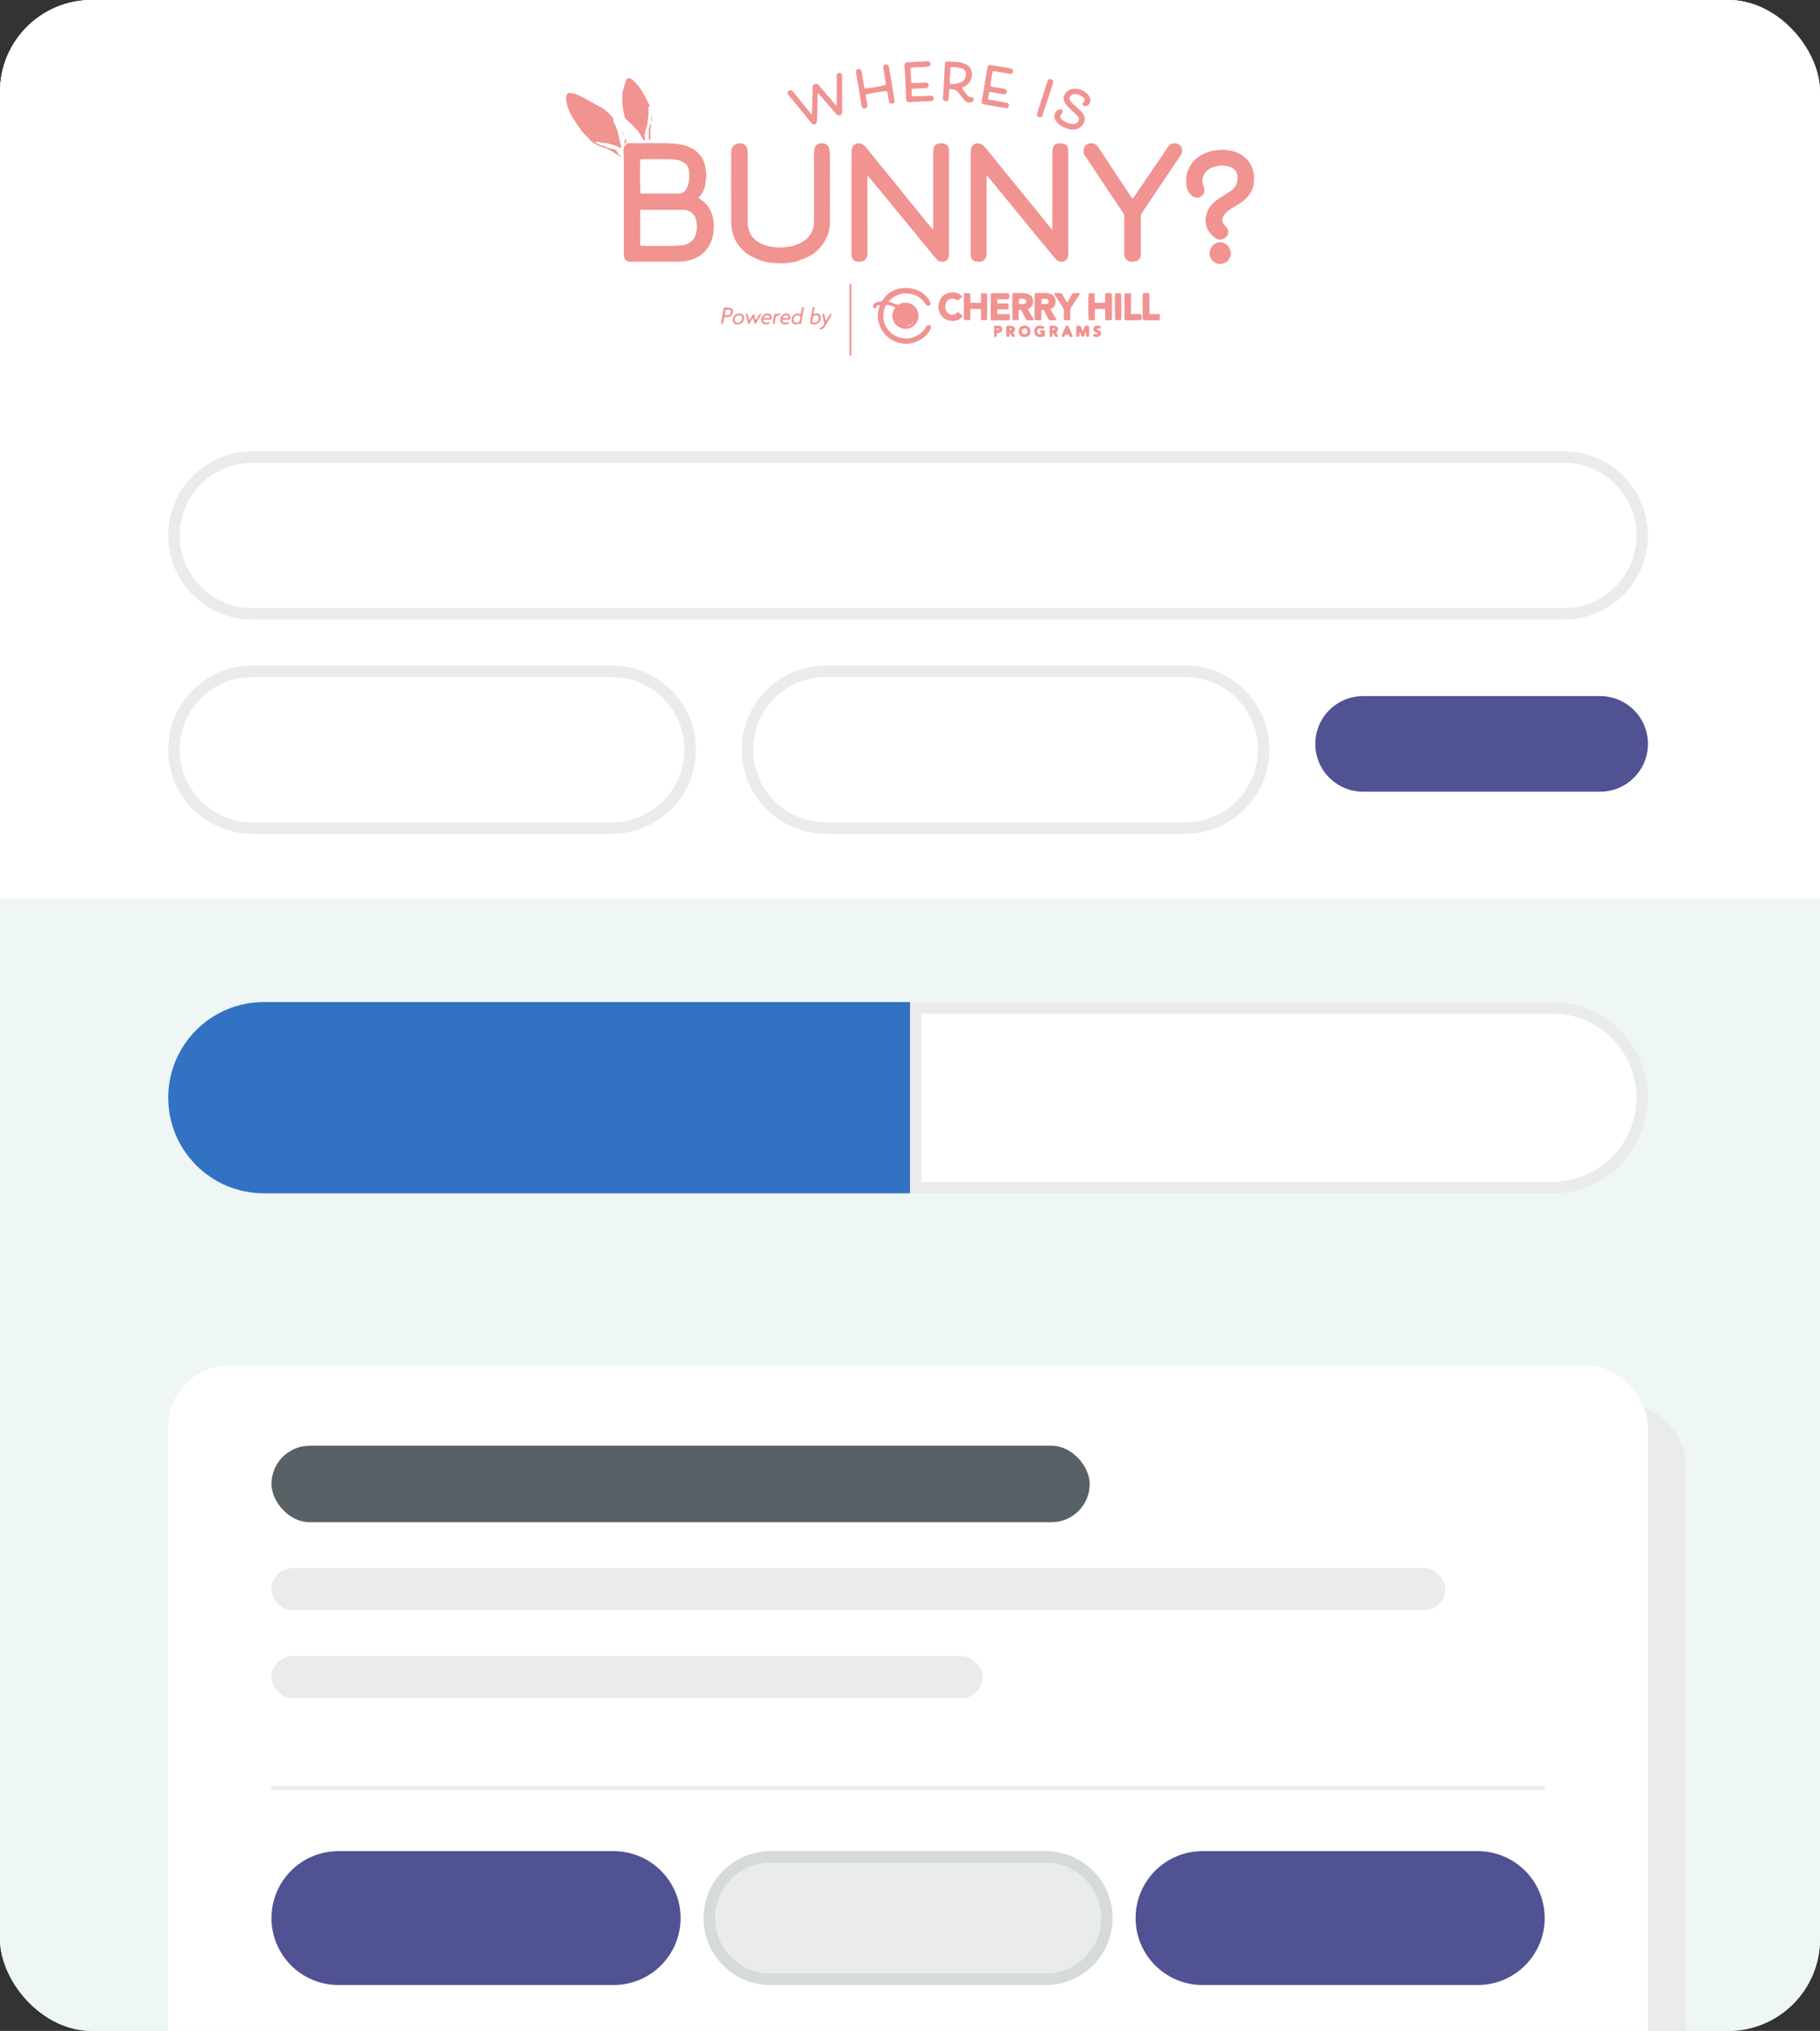
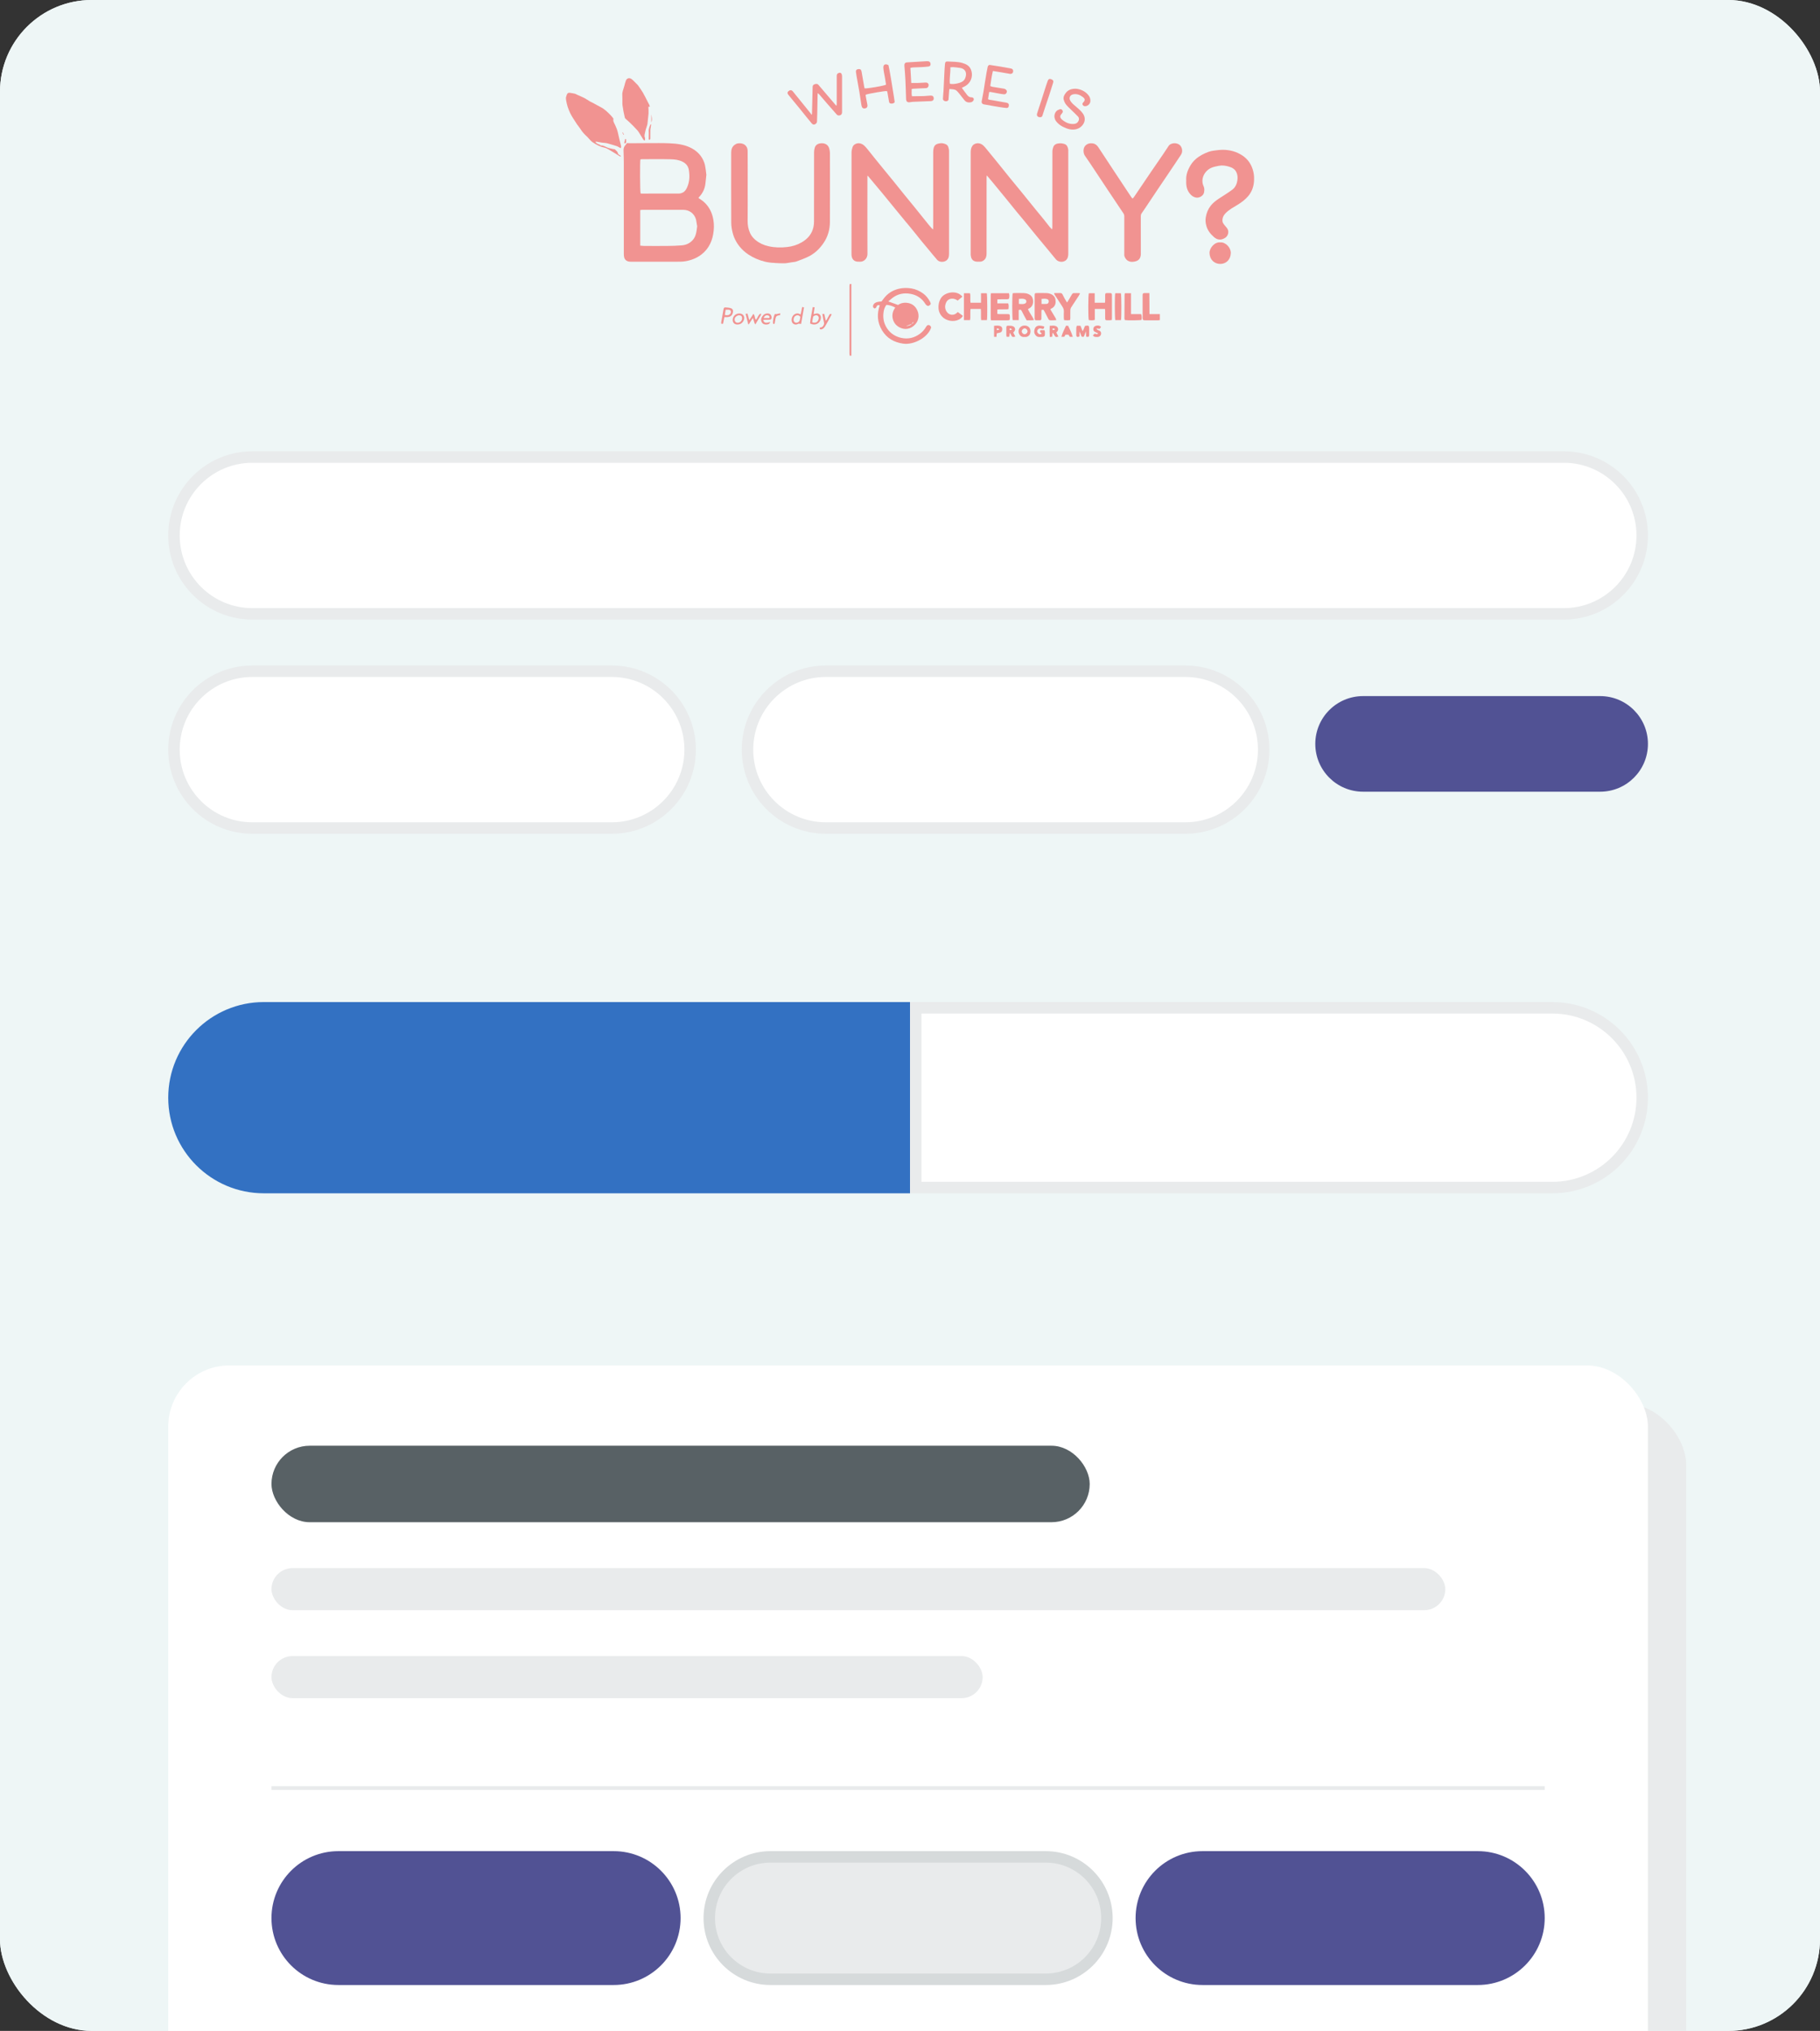
<svg xmlns="http://www.w3.org/2000/svg" width="476" height="531" viewBox="0 0 476 531" fill="none">
  <rect x="0" y="0" width="476" height="531" fill="#333333" stroke="none" />
  <g clip-path="url(#clip0_601_13641)">
    <rect width="476" height="531" rx="24" fill="#EEF6F6" />
    <rect width="476" height="756" fill="#EEF6F6" />
-     <rect width="476" height="235" fill="white" />
    <path d="M44 287C44 273.193 55.193 262 69 262H238V312H69C55.193 312 44 300.807 44 287V287Z" fill="#3371C2" />
    <path d="M66 119.5H409C420.322 119.5 429.5 128.678 429.5 140C429.5 151.322 420.322 160.5 409 160.5H66C54.678 160.5 45.5 151.322 45.5 140C45.5 128.678 54.678 119.5 66 119.5Z" fill="white" stroke="#E9EBEC" stroke-width="3" />
    <path d="M66 175.5H160C171.322 175.5 180.5 184.678 180.5 196C180.5 207.322 171.322 216.5 160 216.5H66C54.678 216.5 45.5 207.322 45.5 196C45.5 184.678 54.678 175.5 66 175.5Z" fill="white" stroke="#E9EBEC" stroke-width="3" />
    <path d="M216 175.5H310C321.322 175.5 330.5 184.678 330.5 196C330.5 207.322 321.322 216.5 310 216.5H216C204.678 216.5 195.5 207.322 195.5 196C195.5 184.678 204.678 175.5 216 175.5Z" fill="white" stroke="#E9EBEC" stroke-width="3" />
    <path d="M344 194.5C344 187.596 349.596 182 356.5 182H418.5C425.404 182 431 187.596 431 194.5V194.5C431 201.404 425.404 207 418.5 207H356.5C349.596 207 344 201.404 344 194.5V194.5Z" fill="#515294" />
    <path d="M406 263.5H239.5V310.5H406C418.979 310.5 429.5 299.979 429.5 287C429.5 274.021 418.979 263.5 406 263.5Z" fill="white" stroke="#E9EBEC" stroke-width="3" />
    <rect x="54" y="367" width="387" height="219" rx="16" fill="#E9EBEC" />
    <rect x="44" y="357" width="387" height="219" rx="16" fill="white" />
    <rect x="71" y="378" width="214" height="20" rx="10" fill="#586165" />
    <rect x="71" y="410" width="307" height="11" rx="5.5" fill="#E9EBEC" />
    <rect x="71" y="433" width="186" height="11" rx="5.5" fill="#E9EBEC" />
    <line x1="404" y1="467.5" x2="71" y2="467.5" stroke="#E9EBEC" />
    <path d="M88.5 485.5H160.5C169.337 485.5 176.5 492.663 176.5 501.5C176.5 510.337 169.337 517.5 160.5 517.5H88.5C79.663 517.5 72.5 510.337 72.5 501.5C72.5 492.663 79.663 485.5 88.5 485.5Z" fill="#515294" stroke="#515294" stroke-width="3" />
    <path d="M201.5 485.5H273.5C282.337 485.5 289.5 492.663 289.5 501.5C289.5 510.337 282.337 517.5 273.5 517.5H201.5C192.663 517.5 185.5 510.337 185.5 501.5C185.5 492.663 192.663 485.5 201.5 485.5Z" fill="#E9EBEC" stroke="#D6DADB" stroke-width="3" />
    <path d="M314.5 485.5H386.5C395.337 485.5 402.5 492.663 402.5 501.5C402.5 510.337 395.337 517.5 386.5 517.5H314.5C305.663 517.5 298.5 510.337 298.5 501.5C298.5 492.663 305.663 485.5 314.5 485.5Z" fill="#515294" stroke="#515294" stroke-width="3" />
    <g clip-path="url(#clip1_601_13641)">
      <path d="M182.678 51.776C183.101 52.068 183.509 52.31 183.872 52.608C185.164 53.671 185.972 55.031 186.4 56.657C186.716 57.866 186.779 59.089 186.657 60.3C186.409 62.751 185.511 64.916 183.52 66.487C182.297 67.452 180.894 68.008 179.358 68.289C178.524 68.441 177.697 68.426 176.868 68.428C172.959 68.439 169.053 68.436 165.145 68.428C164.817 68.428 164.469 68.415 164.166 68.305C163.447 68.042 163.194 67.437 163.161 66.715C163.152 66.534 163.154 66.353 163.154 66.173C163.154 58.301 163.157 50.429 163.151 42.557C163.151 41.475 163.112 40.392 163.074 39.312C163.054 38.778 163.222 38.329 163.575 37.935C163.712 37.784 163.821 37.606 163.964 37.411C164.24 37.424 164.533 37.452 164.824 37.45C166.443 37.442 168.062 37.418 169.681 37.419C171.507 37.419 173.334 37.387 175.155 37.471C176.961 37.555 178.764 37.758 180.44 38.537C182.26 39.384 183.581 40.712 184.23 42.635C184.433 43.237 184.489 43.888 184.6 44.519C184.651 44.81 184.669 45.106 184.703 45.4C184.716 45.515 184.751 45.632 184.74 45.745C184.661 46.525 184.579 47.304 184.484 48.081C184.319 49.448 183.719 50.605 182.776 51.59C182.734 51.634 182.718 51.7 182.68 51.776H182.678ZM167.446 64.217C167.821 64.251 168.137 64.303 168.454 64.304C170.483 64.312 172.514 64.325 174.544 64.303C175.801 64.288 177.06 64.261 178.312 64.151C179.365 64.059 180.31 63.672 181.079 62.872C182.093 61.82 182.156 60.474 182.339 59.157C182.349 59.084 182.31 59.006 182.297 58.931C182.267 58.755 182.238 58.577 182.207 58.401C182.143 58.035 182.114 57.659 182.008 57.308C181.556 55.807 180.258 54.859 178.698 54.86C175.1 54.864 171.504 54.86 167.906 54.86C167.76 54.86 167.613 54.896 167.448 54.918V64.217H167.446ZM167.538 50.58C167.657 50.593 167.769 50.617 167.883 50.617C171.132 50.617 174.383 50.622 177.632 50.605C177.926 50.605 178.237 50.496 178.511 50.374C179.151 50.087 179.484 49.504 179.745 48.898C180.369 47.444 180.409 45.931 180.149 44.392C179.98 43.395 179.402 42.735 178.523 42.286C177.558 41.796 176.506 41.67 175.469 41.644C172.953 41.581 170.435 41.62 167.917 41.622C167.769 41.622 167.621 41.654 167.491 41.669C167.351 42.164 167.388 50.233 167.541 50.58H167.538Z" fill="#F19391" />
      <path d="M226.859 45.995V46.52C226.859 53.14 226.843 59.761 226.873 66.381C226.878 67.553 225.986 68.507 224.828 68.426C224.497 68.404 224.145 68.438 223.839 68.336C223.094 68.091 222.784 67.486 222.703 66.74C222.689 66.613 222.698 66.482 222.698 66.353C222.698 57.538 222.694 48.723 222.71 39.91C222.71 39.421 222.822 38.911 222.983 38.447C223.238 37.708 224.174 37.319 224.942 37.492C225.763 37.676 226.259 38.261 226.753 38.853C227.428 39.663 228.07 40.5 228.732 41.322C229.354 42.093 229.979 42.861 230.606 43.627C231.696 44.961 232.793 46.291 233.879 47.626C234.771 48.723 235.65 49.833 236.542 50.932C237.394 51.98 238.257 53.018 239.107 54.066C240.36 55.615 241.605 57.174 242.857 58.724C243.132 59.063 243.423 59.39 243.71 59.718C243.781 59.798 243.871 59.861 244.027 60.002C244.045 59.718 244.064 59.532 244.064 59.347C244.066 52.803 244.064 46.26 244.069 39.718C244.069 39.426 244.101 39.127 244.162 38.842C244.366 37.887 244.866 37.592 245.95 37.456C246.42 37.398 246.865 37.506 247.302 37.688C247.649 37.832 247.895 38.069 248.003 38.411C248.109 38.75 248.211 39.11 248.211 39.462C248.223 48.431 248.224 57.4 248.211 66.369C248.211 67.165 248.022 67.929 247.189 68.294C246.548 68.573 245.607 68.521 245.088 67.921C244.315 67.028 243.569 66.11 242.812 65.201C242.219 64.49 241.62 63.783 241.035 63.065C240.085 61.899 239.15 60.723 238.202 59.556C237.691 58.927 237.161 58.313 236.643 57.688C235.8 56.667 234.961 55.643 234.122 54.618C232.965 53.205 231.818 51.785 230.654 50.379C229.475 48.951 228.282 47.534 227.095 46.113C227.055 46.065 227.01 46.023 226.966 45.977C226.929 45.984 226.891 45.992 226.854 45.998L226.859 45.995Z" fill="#F19391" />
      <path d="M258.057 45.93C258.047 46.117 258.031 46.304 258.031 46.491C258.031 53.125 258.031 59.759 258.023 66.392C258.023 66.681 257.967 66.98 257.88 67.257C257.677 67.898 257.009 68.404 256.347 68.416C255.9 68.424 255.429 68.457 255.011 68.337C254.218 68.104 253.946 67.435 253.874 66.667C253.866 66.589 253.871 66.512 253.871 66.434C253.871 57.568 253.867 48.701 253.877 39.836C253.877 39.233 253.957 38.626 254.332 38.113C254.711 37.592 255.49 37.367 256.122 37.495C256.851 37.644 257.313 38.138 257.75 38.659C258.717 39.811 259.662 40.982 260.608 42.151C261.773 43.59 262.926 45.041 264.092 46.477C265.09 47.704 266.106 48.916 267.105 50.142C268.307 51.618 269.496 53.106 270.698 54.583C271.444 55.501 272.205 56.406 272.949 57.326C273.491 57.994 274.012 58.679 274.55 59.351C274.717 59.557 274.913 59.741 275.095 59.936C275.127 59.925 275.159 59.914 275.191 59.902C275.204 59.733 275.228 59.562 275.23 59.392C275.231 52.797 275.226 46.202 275.243 39.607C275.243 39.207 275.342 38.788 275.487 38.412C275.763 37.699 276.43 37.521 277.09 37.473C277.526 37.441 277.992 37.52 278.411 37.655C279.085 37.873 279.273 38.486 279.388 39.112C279.411 39.238 279.396 39.37 279.396 39.499C279.396 48.404 279.396 57.31 279.396 66.213C279.396 66.694 279.367 67.164 279.13 67.601C278.521 68.721 276.865 68.675 276.16 67.812C275.461 66.956 274.757 66.102 274.052 65.252C273.092 64.094 272.123 62.942 271.167 61.779C270.057 60.428 268.958 59.067 267.848 57.713C267.261 56.997 266.655 56.297 266.07 55.58C265.159 54.466 264.258 53.341 263.35 52.223C262.791 51.534 262.225 50.85 261.662 50.163C261.01 49.368 260.361 48.571 259.705 47.78C259.189 47.157 258.667 46.543 258.147 45.925L258.058 45.931L258.057 45.93Z" fill="#F19391" />
      <path d="M195.546 49.03C195.546 51.947 195.569 54.863 195.535 57.779C195.522 58.913 195.739 59.986 196.2 60.997C196.522 61.7 197.036 62.294 197.638 62.789C198.609 63.586 199.721 64.082 200.944 64.364C202.589 64.745 204.235 64.783 205.909 64.583C207.245 64.424 208.495 64.041 209.652 63.377C211.246 62.46 212.372 61.154 212.763 59.308C212.862 58.835 212.896 58.34 212.898 57.854C212.906 51.842 212.901 45.827 212.911 39.815C212.911 39.434 212.973 39.042 213.076 38.674C213.29 37.906 213.891 37.546 214.619 37.472C215.671 37.364 216.66 37.755 216.926 39.014C216.995 39.339 217.06 39.671 217.06 40C217.068 46.013 217.082 52.027 217.056 58.04C217.048 60.034 216.512 61.896 215.374 63.562C214.323 65.103 213.002 66.343 211.321 67.147C210.341 67.615 209.314 67.99 208.291 68.363C207.913 68.5 207.489 68.515 207.084 68.576C206.454 68.673 205.826 68.818 205.193 68.841C204.391 68.87 203.586 68.799 202.781 68.768C202.678 68.765 202.577 68.739 202.475 68.736C200.839 68.692 199.287 68.3 197.788 67.652C196.383 67.043 195.106 66.243 194.037 65.14C192.853 63.915 192.014 62.47 191.605 60.816C191.396 59.973 191.251 59.09 191.248 58.224C191.217 52.121 191.232 46.016 191.233 39.913C191.233 39.119 191.441 38.393 192.098 37.897C192.355 37.701 192.681 37.533 192.995 37.49C194.311 37.303 195.524 37.947 195.538 39.503C195.569 42.677 195.548 45.852 195.548 49.026L195.546 49.03Z" fill="#F19391" />
      <path d="M296.219 51.927C296.378 51.743 296.51 51.619 296.608 51.474C298.081 49.303 299.547 47.123 301.023 44.953C302.087 43.39 303.169 41.84 304.234 40.278C304.719 39.568 305.187 38.847 305.661 38.129C305.907 37.758 306.281 37.613 306.691 37.508C307.429 37.322 308.354 37.598 308.756 38.142C309.289 38.863 309.307 39.795 308.87 40.462C308.332 41.28 307.79 42.094 307.245 42.906C306.464 44.071 305.68 45.234 304.896 46.395C304.205 47.42 303.509 48.441 302.821 49.465C302.084 50.566 301.353 51.669 300.615 52.769C299.935 53.784 299.264 54.805 298.563 55.807C298.401 56.039 298.359 56.265 298.361 56.528C298.362 59.794 298.351 63.059 298.369 66.324C298.374 67.273 298.017 68.012 297.123 68.289C295.836 68.688 294.588 68.449 294.082 66.978C294.025 66.813 294.043 66.619 294.043 66.44C294.041 63.162 294.04 59.884 294.045 56.606C294.045 56.285 293.977 56.017 293.791 55.743C292.401 53.686 291.027 51.619 289.651 49.553C288.626 48.012 287.609 46.466 286.584 44.927C285.642 43.514 284.718 42.088 283.736 40.704C283.285 40.068 283.212 38.778 283.836 38.111C284.353 37.558 285.033 37.385 285.771 37.487C286.437 37.579 286.907 37.964 287.273 38.524C288.623 40.594 289.987 42.654 291.35 44.716C292.54 46.52 293.736 48.32 294.93 50.12C295.258 50.614 295.586 51.108 295.918 51.597C295.987 51.698 296.085 51.782 296.219 51.924V51.927Z" fill="#F19391" />
      <path d="M310.247 47.246C310.122 45.773 310.635 44.419 311.406 43.163C312.113 42.011 313.129 41.153 314.303 40.502C314.874 40.188 315.478 39.923 316.09 39.699C316.53 39.538 317.004 39.444 317.47 39.383C318.243 39.281 319.024 39.17 319.8 39.17C321.636 39.168 323.368 39.633 324.909 40.643C326.435 41.643 327.359 43.074 327.79 44.866C328.01 45.779 328.036 46.689 327.954 47.593C327.829 48.99 327.326 50.266 326.394 51.345C325.603 52.26 324.642 52.954 323.617 53.581C322.537 54.243 321.401 54.832 320.511 55.774C319.918 56.403 319.604 57.13 319.747 57.987C319.796 58.278 320.025 58.55 320.21 58.803C320.467 59.155 320.806 59.454 321.025 59.826C321.491 60.625 321.187 61.711 320.4 62.199C319.359 62.845 318.417 62.787 317.501 61.986C316.585 61.188 315.846 60.26 315.51 59.062C315.301 58.315 315.226 57.587 315.362 56.788C315.553 55.672 315.95 54.686 316.633 53.807C317.225 53.047 317.98 52.467 318.774 51.939C319.948 51.157 321.173 50.442 322.296 49.593C323.079 49.001 323.48 48.135 323.625 47.112C323.734 46.344 323.662 45.655 323.339 44.984C322.958 44.192 322.227 43.805 321.444 43.571C320.575 43.313 319.683 43.169 318.753 43.356C318.124 43.482 317.507 43.592 316.905 43.834C315.161 44.534 313.847 46.686 314.798 48.722C315.047 49.253 315.002 49.819 314.896 50.355C314.739 51.142 313.757 51.758 312.944 51.671C312.209 51.592 311.673 51.213 311.205 50.652C310.384 49.664 310.183 48.52 310.244 47.243L310.247 47.246Z" fill="#F19391" />
      <path d="M162.337 38.743C162.079 38.604 161.854 38.485 161.632 38.364C161.576 38.333 161.527 38.283 161.468 38.264C160.603 37.996 159.744 37.704 158.868 37.48C158.391 37.357 157.881 37.36 157.39 37.288C156.959 37.225 156.533 37.138 156.104 37.062C155.987 37.041 155.869 37.025 155.733 37.052C155.938 37.552 156.406 37.646 156.895 37.844C156.922 37.87 157.007 37.949 157.121 38.056C157.764 37.968 158.286 38.354 158.866 38.585C159.382 38.789 159.948 38.867 160.492 38.993C160.615 39.022 160.743 39.019 160.788 39.023C161.008 39.238 161.177 39.388 161.328 39.554C161.421 39.657 161.54 39.777 161.558 39.903C161.608 40.254 161.81 40.445 162.112 40.579C162.217 40.625 162.3 40.724 162.393 40.798C162.382 40.829 162.371 40.859 162.361 40.888C162.284 40.888 162.188 40.919 162.132 40.883C161.514 40.506 160.918 40.093 160.287 39.741C159.53 39.319 158.836 38.752 157.963 38.57C156.869 38.343 155.914 37.804 155.002 37.204C154.574 36.923 154.254 36.478 153.89 36.105C153.792 36.005 153.71 35.887 153.607 35.794C152.921 35.177 152.288 34.519 151.802 33.721C151.552 33.306 151.214 32.946 150.939 32.544C150.584 32.025 150.244 31.496 149.914 30.96C149.635 30.505 149.349 30.049 149.122 29.566C148.866 29.024 148.645 28.461 148.458 27.89C148.299 27.405 148.2 26.896 148.094 26.395C148.042 26.151 148.036 25.898 148.002 25.577C148.074 25.33 148.14 24.999 148.269 24.694C148.437 24.296 148.748 24.189 149.178 24.285C149.561 24.37 149.956 24.398 150.335 24.496C150.576 24.559 150.796 24.706 151.028 24.811C151.621 25.078 152.23 25.315 152.805 25.616C153.322 25.885 153.801 26.23 154.307 26.524C154.634 26.712 154.984 26.859 155.317 27.038C155.911 27.356 156.491 27.701 157.094 28.005C158.156 28.537 158.969 29.371 159.782 30.204C160.031 30.457 160.232 30.759 160.446 31.025C160.266 31.694 160.639 32.173 160.878 32.687C161.193 33.361 161.469 34.04 161.622 34.779C161.839 35.832 162.109 36.876 162.374 37.918C162.442 38.184 162.522 38.431 162.339 38.741L162.337 38.743Z" fill="#F19391" />
      <path d="M231.816 79.716C231.404 80.286 231.205 80.876 231.107 81.484C230.86 83.027 231.099 84.474 231.973 85.81C232.873 87.183 234.155 87.997 235.7 88.339C237.458 88.73 239.105 88.364 240.585 87.276C241.253 86.784 241.772 86.181 242.195 85.481C242.351 85.221 242.495 84.964 242.862 84.99C243.178 85.013 243.341 85.147 243.543 85.582C242.836 88.088 239.103 90.264 236.199 89.849C233.841 89.512 231.927 88.438 230.675 86.35C229.433 84.28 229.307 82.083 230.093 79.828C229.711 79.694 229.397 79.811 229.251 80.116C229.208 80.208 229.208 80.334 229.144 80.404C229.047 80.507 228.914 80.634 228.792 80.639C228.669 80.644 228.501 80.539 228.424 80.433C228.242 80.181 228.311 79.791 228.543 79.499C228.911 79.034 229.447 78.947 229.981 78.863C230.169 78.834 230.362 78.839 230.545 78.827C230.744 78.564 230.932 78.321 231.115 78.076C232.108 76.738 233.448 75.898 235.033 75.512C236.111 75.251 237.22 75.228 238.348 75.412C239.513 75.604 240.522 76.07 241.456 76.748C242.251 77.326 242.823 78.103 243.278 78.963C243.535 79.45 243.423 79.691 242.916 79.944C242.871 79.966 242.823 79.984 242.78 80.004C242.417 79.942 242.18 79.728 241.996 79.428C241.113 77.992 239.791 77.142 238.184 76.838C236.46 76.511 234.808 76.809 233.376 77.927C233.037 78.192 232.714 78.477 232.319 78.808C233.211 79.131 234.004 79.419 234.882 79.737C235.671 79.173 236.643 79.023 237.659 79.252C238.509 79.442 239.192 79.944 239.654 80.671C240.512 82.022 240.434 83.633 239.367 84.817C238.2 86.113 236.555 86.337 235.142 85.534C234.245 85.022 233.677 84.253 233.471 83.237C233.265 82.225 233.516 81.299 234.141 80.412C233.375 80.002 232.637 79.742 231.814 79.715L231.816 79.716ZM238.435 84.687C237.996 84.855 237.557 85.021 237.119 85.189C237.123 85.214 237.13 85.24 237.135 85.266C237.45 85.18 237.774 85.116 238.078 85C238.215 84.947 238.314 84.792 238.43 84.682C238.69 84.626 238.843 84.48 238.891 84.245C238.867 84.224 238.841 84.203 238.817 84.183C238.69 84.351 238.562 84.519 238.435 84.687Z" fill="#F19391" />
      <path d="M169.979 27.88C169.776 27.898 169.667 27.908 169.577 27.916C169.595 28.522 169.656 29.11 169.619 29.69C169.567 30.507 169.411 31.315 169.36 32.131C169.307 32.944 168.871 33.644 168.757 34.43C168.682 34.95 168.42 35.456 168.677 36.014C168.764 36.201 168.672 36.471 168.663 36.703C168.626 36.716 168.587 36.727 168.55 36.74C168.447 36.66 168.312 36.598 168.245 36.493C167.896 35.94 167.568 35.372 167.223 34.816C167.069 34.566 166.909 34.314 166.717 34.094C166.336 33.664 165.931 33.252 165.529 32.839C165.251 32.554 164.967 32.275 164.674 32.004C164.348 31.702 164.007 31.418 163.681 31.116C163.58 31.023 163.458 30.913 163.426 30.791C163.291 30.258 163.18 29.721 163.075 29.182C163.001 28.806 162.948 28.425 162.891 28.045C162.847 27.754 162.783 27.464 162.776 27.174C162.759 26.399 162.807 25.623 162.756 24.852C162.699 24.007 163.083 23.277 163.275 22.5C163.387 22.04 163.527 21.587 163.672 21.135C163.869 20.517 164.48 20.256 165.047 20.587C165.351 20.764 165.598 21.04 165.859 21.287C166.148 21.561 166.421 21.853 166.701 22.137C166.755 22.192 166.816 22.242 166.86 22.305C167.292 22.939 167.758 23.552 168.142 24.215C168.618 25.034 169.023 25.894 169.46 26.736C169.572 26.953 169.697 27.161 169.8 27.382C169.868 27.525 169.908 27.683 169.977 27.882L169.979 27.88Z" fill="#F19391" />
      <path d="M213.86 24.358C213.847 24.598 213.836 24.724 213.834 24.85C213.804 26.449 213.778 28.048 213.745 29.646C213.73 30.342 213.691 31.037 213.68 31.732C213.674 32.126 213.444 32.357 213.135 32.508C212.816 32.665 212.526 32.534 212.311 32.278C211.855 31.737 211.408 31.189 210.963 30.64C210.404 29.951 209.854 29.254 209.293 28.567C208.276 27.323 207.251 26.089 206.235 24.845C205.885 24.416 205.89 24.114 206.221 23.835C206.631 23.49 207.023 23.493 207.36 23.897C207.995 24.655 208.607 25.434 209.229 26.204C209.657 26.734 210.086 27.264 210.515 27.793C211.008 28.402 211.504 29.009 211.993 29.624C212.078 29.732 212.13 29.867 212.195 29.99C212.242 29.953 212.289 29.916 212.335 29.879C212.346 29.808 212.366 29.735 212.367 29.664C212.395 28.62 212.42 27.576 212.445 26.533C212.473 25.27 212.499 24.006 212.53 22.743C212.539 22.356 212.698 22.13 213.097 22.015C213.428 21.92 213.772 21.854 214.051 22.187C214.62 22.866 215.204 23.534 215.779 24.208C216.696 25.284 217.612 26.362 218.531 27.436C218.586 27.501 218.663 27.547 218.792 27.654C218.811 27.431 218.838 27.273 218.838 27.117C218.838 24.705 218.837 22.291 218.838 19.88C218.838 19.421 218.967 19.234 219.359 19.078C219.724 18.933 220.037 19.067 220.151 19.446C220.206 19.626 220.227 19.826 220.227 20.017C220.232 23.061 220.23 26.107 220.23 29.151C220.23 29.254 220.228 29.358 220.219 29.461C220.19 29.785 220.031 30.042 219.725 30.138C219.412 30.238 219.091 30.23 218.84 29.945C218.019 29.006 217.19 28.073 216.37 27.133C215.654 26.308 214.948 25.474 214.233 24.648C214.154 24.558 214.042 24.497 213.865 24.361L213.86 24.358Z" fill="#F19391" />
      <path d="M251.555 22.961C252.053 23.639 252.497 24.286 252.987 24.894C253.265 25.239 253.643 25.456 254.125 25.454C254.594 25.454 254.845 25.901 254.581 26.288C254.448 26.485 254.21 26.685 253.99 26.732C253.363 26.861 252.743 26.788 252.293 26.262C251.869 25.765 251.491 25.23 251.078 24.723C250.777 24.355 250.483 23.971 250.128 23.665C249.923 23.489 249.604 23.415 249.325 23.361C248.995 23.299 248.651 23.308 248.282 23.286C248.261 23.502 248.243 23.652 248.234 23.804C248.181 24.534 248.137 25.267 248.075 25.998C248.039 26.396 247.475 26.601 247.014 26.39C246.762 26.273 246.599 26.086 246.619 25.786C246.652 25.272 246.686 24.759 246.722 24.244C246.728 24.154 246.751 24.065 246.755 23.976C246.839 22.265 246.916 20.553 247.004 18.841C247.041 18.133 247.083 17.426 247.151 16.721C247.2 16.205 247.368 16.047 247.874 16.079C249.138 16.158 250.417 16.097 251.656 16.452C252.682 16.745 253.586 17.2 253.974 18.285C254.607 20.058 253.831 21.895 252.092 22.695C251.918 22.774 251.751 22.866 251.557 22.963L251.555 22.961ZM248.422 21.885C248.531 21.913 248.602 21.94 248.676 21.948C249.455 22.029 250.213 21.89 250.949 21.663C251.562 21.474 252.113 21.155 252.396 20.535C252.929 19.367 252.715 18.041 251.141 17.767C250.549 17.663 249.948 17.61 249.349 17.559C249.105 17.538 248.854 17.576 248.552 17.591C248.618 19.069 248.272 20.464 248.422 21.887V21.885Z" fill="#F19391" />
      <path d="M281.47 23.205C282.497 23.32 283.734 23.754 284.64 24.852C285.025 25.317 285.23 25.875 285.172 26.503C285.108 27.206 284.448 27.79 283.755 27.769C283.459 27.761 283.263 27.616 283.144 27.372C283.024 27.127 283.156 26.937 283.329 26.756C283.826 26.241 283.803 25.841 283.239 25.403C282.494 24.822 281.671 24.475 280.7 24.656C279.897 24.804 279.505 25.533 279.882 26.254C280.064 26.6 280.328 26.919 280.612 27.185C281.221 27.756 281.901 28.253 282.49 28.844C283.08 29.433 283.618 30.079 283.702 30.978C283.81 32.136 282.87 33.371 281.645 33.732C280.323 34.121 279.138 33.719 277.985 33.145C277.326 32.816 276.747 32.362 276.278 31.785C275.614 30.972 275.589 29.825 276.285 29.063C276.511 28.816 276.882 28.673 277.215 28.561C277.491 28.468 277.744 28.629 277.89 28.89C278.047 29.17 277.938 29.402 277.752 29.631C277.588 29.833 277.392 30.041 277.324 30.279C277.215 30.665 277.443 31.004 277.715 31.235C278.61 31.996 279.622 32.491 280.839 32.411C281.28 32.382 281.658 32.227 281.933 31.854C282.253 31.42 282.302 30.867 281.934 30.468C281.343 29.828 280.687 29.245 280.067 28.631C279.629 28.197 279.158 27.785 278.786 27.298C278.515 26.94 278.319 26.492 278.202 26.054C278.038 25.438 278.32 24.88 278.669 24.396C279.267 23.568 280.096 23.165 281.47 23.204V23.205Z" fill="#F19391" />
      <path d="M231.731 22.138C231.643 21.562 231.558 20.978 231.46 20.398C231.381 19.93 231.275 19.467 231.199 18.999C231.129 18.568 231.053 18.136 231.031 17.702C230.991 16.89 231.532 16.579 232.364 17.032C232.448 17.44 232.552 17.924 232.644 18.41C232.74 18.913 232.826 19.418 232.916 19.923C232.973 20.252 233.031 20.58 233.084 20.909C233.327 22.406 233.571 23.903 233.809 25.4C233.883 25.863 233.941 26.33 233.997 26.722C233.627 27.136 233.248 27.123 232.882 27.049C232.588 26.989 232.533 26.722 232.49 26.451C232.368 25.678 232.228 24.908 232.09 24.137C232.07 24.026 232.022 23.918 231.992 23.824C231.653 23.689 226.878 24.534 226.416 24.765C226.416 24.863 226.396 24.991 226.419 25.112C226.549 25.829 226.674 26.549 226.827 27.262C226.967 27.919 226.777 28.251 226.159 28.359C225.864 28.411 225.535 28.246 225.434 27.972C225.358 27.767 225.299 27.554 225.265 27.34C225.092 26.238 224.944 25.133 224.759 24.034C224.529 22.666 224.272 21.303 224.031 19.936C223.967 19.568 223.909 19.199 223.862 18.828C223.812 18.424 223.976 18.178 224.325 18.099C224.857 17.978 225.156 18.102 225.284 18.528C225.358 18.771 225.387 19.029 225.432 19.283C225.633 20.436 225.832 21.591 226.033 22.745C226.056 22.869 226.094 22.992 226.12 23.098C226.501 23.239 231.336 22.429 231.733 22.135L231.731 22.138Z" fill="#F19391" />
      <path d="M238.447 23.258C238.452 23.929 238.349 24.581 238.516 25.167C239.602 25.152 240.602 25.152 241.598 25.12C242.197 25.101 242.795 25.012 243.395 24.988C243.915 24.967 244.201 25.235 244.214 25.694C244.227 26.148 243.944 26.417 243.424 26.443C243.308 26.449 243.192 26.443 243.076 26.449C241.629 26.504 240.181 26.556 238.735 26.622C238.418 26.637 238.105 26.74 237.788 26.748C237.279 26.761 237.01 26.483 236.977 25.97C236.977 25.957 236.977 25.944 236.977 25.931C236.92 24.271 236.882 22.61 236.801 20.95C236.74 19.693 236.636 18.438 236.535 17.184C236.49 16.625 236.724 16.332 237.282 16.302C238.972 16.208 240.663 16.11 242.353 16.007C242.954 15.97 243.282 16.152 243.364 16.599C243.444 17.038 243.247 17.346 242.805 17.397C242.233 17.465 241.656 17.512 241.079 17.543C240.309 17.583 239.54 17.594 238.77 17.631C238.572 17.641 238.376 17.699 238.103 17.747C238.18 19.075 238.254 20.361 238.331 21.698C238.903 21.698 239.45 21.713 239.993 21.695C240.698 21.671 241.402 21.605 242.106 21.584C242.562 21.569 242.898 21.868 242.871 22.268C242.845 22.653 242.681 23.031 242.099 23.049C241.01 23.081 239.92 23.147 238.831 23.203C238.718 23.21 238.609 23.236 238.445 23.262L238.447 23.258Z" fill="#F19391" />
      <path d="M258.707 24.061C258.603 24.707 258.508 25.299 258.409 25.915C258.553 25.984 258.659 26.065 258.778 26.086C259.217 26.167 259.662 26.221 260.102 26.297C260.869 26.43 261.635 26.57 262.4 26.707C262.739 26.768 263.085 26.807 263.414 26.901C263.782 27.006 263.914 27.285 263.846 27.688C263.779 28.088 263.605 28.262 263.194 28.23C262.648 28.186 262.104 28.098 261.563 28.017C261.033 27.938 260.504 27.851 259.977 27.759C259.296 27.641 258.614 27.514 257.934 27.393C257.732 27.357 257.53 27.323 257.327 27.291C256.927 27.227 256.678 26.92 256.745 26.528C256.89 25.692 257.057 24.861 257.208 24.026C257.277 23.647 257.332 23.264 257.391 22.882C257.46 22.438 257.522 21.995 257.594 21.553C257.738 20.667 257.885 19.781 258.039 18.897C258.121 18.431 258.225 17.968 258.312 17.503C258.368 17.2 258.568 17.044 258.783 16.968C259.758 17.118 260.679 17.248 261.598 17.402C262.533 17.558 263.467 17.728 264.397 17.91C264.862 18 265.048 18.321 264.96 18.802C264.899 19.138 264.568 19.375 264.173 19.315C263.412 19.199 262.659 19.05 261.9 18.921C261.185 18.799 260.47 18.684 259.681 18.554C259.355 19.865 259.198 21.174 258.993 22.49C259.217 22.576 259.366 22.663 259.525 22.688C260.557 22.866 261.59 23.038 262.625 23.195C263.009 23.253 263.356 23.602 263.334 23.966C263.31 24.378 262.982 24.692 262.556 24.657C262.125 24.621 261.696 24.541 261.269 24.463C260.565 24.336 259.866 24.192 259.162 24.065C259.04 24.042 258.911 24.061 258.706 24.061H258.707Z" fill="#F19391" />
      <path d="M274.722 80.814C274.759 80.909 274.783 81.017 274.837 81.107C275.246 81.793 275.665 82.472 276.07 83.158C276.149 83.292 276.184 83.453 276.272 83.689C275.994 83.713 275.798 83.745 275.604 83.743C274.267 83.729 274.434 83.916 273.878 82.785C273.645 82.312 273.393 81.85 273.147 81.383C273.081 81.259 273.006 81.14 272.93 81.012H272.408C272.392 81.193 272.368 81.343 272.368 81.493C272.363 82.087 272.371 82.68 272.361 83.274C272.355 83.639 272.26 83.732 271.9 83.742C271.591 83.75 271.283 83.745 270.974 83.739C270.743 83.734 270.622 83.605 270.608 83.376C270.602 83.272 270.602 83.169 270.602 83.066C270.602 81.156 270.602 79.246 270.602 77.336C270.602 76.663 270.64 76.624 271.293 76.623C272.077 76.623 272.861 76.605 273.645 76.629C274.171 76.645 274.673 76.764 275.148 77.034C275.662 77.328 275.949 77.765 276.039 78.316C276.173 79.131 276.054 79.896 275.355 80.448C275.18 80.586 274.964 80.675 274.723 80.811L274.722 80.814ZM272.398 79.473C272.885 79.473 273.32 79.502 273.748 79.463C274.069 79.434 274.275 79.162 274.288 78.85C274.301 78.534 274.18 78.308 273.857 78.205C273.38 78.052 272.907 78.102 272.396 78.16V79.473H272.398Z" fill="#F19391" />
      <path d="M266.436 83.706H264.879C264.696 83.29 264.69 77.084 264.871 76.671C264.987 76.656 265.122 76.627 265.258 76.627C266.107 76.624 266.955 76.595 267.802 76.637C268.414 76.666 268.998 76.811 269.52 77.208C270.439 77.905 270.539 79.979 269.141 80.657C269.041 80.705 268.949 80.767 268.832 80.835C269.284 81.817 269.96 82.636 270.431 83.666C269.734 83.814 269.141 83.722 268.506 83.745C268.278 83.324 268.053 82.922 267.839 82.516C267.606 82.072 267.394 81.617 267.151 81.18C267.002 80.907 266.753 80.959 266.433 81.06V83.709L266.436 83.706ZM266.475 79.462C267.039 79.476 267.568 79.603 268.083 79.36C268.32 79.249 268.437 79.074 268.43 78.813C268.424 78.542 268.305 78.35 268.051 78.242C267.545 78.026 267.029 78.116 266.473 78.148V79.462H266.475Z" fill="#F19391" />
      <path d="M286.309 79.151H288.991C289.009 78.971 289.034 78.821 289.036 78.671C289.042 78.154 289.033 77.638 289.041 77.123C289.047 76.73 289.137 76.639 289.518 76.628C289.788 76.62 290.058 76.62 290.328 76.628C290.707 76.639 290.799 76.733 290.808 77.123C290.816 77.523 290.812 77.924 290.812 78.322C290.812 79.908 290.812 81.495 290.812 83.081C290.812 83.259 290.792 83.434 290.778 83.67C290.558 83.698 290.363 83.733 290.167 83.744C289.963 83.757 289.756 83.751 289.55 83.744C289.139 83.733 289.049 83.649 289.044 83.241C289.038 82.583 289.044 81.926 289.039 81.268C289.039 81.118 289.015 80.968 288.999 80.776H286.336V83.638C285.758 83.81 285.258 83.751 284.773 83.704C284.57 83.286 284.583 77.035 284.783 76.67H286.309V79.15V79.151Z" fill="#F19391" />
      <path d="M256.57 79.151V76.667H258.076C258.224 76.961 258.265 83.17 258.118 83.694H256.606C256.493 82.733 256.615 81.77 256.53 80.778H253.835C253.814 80.979 253.784 81.141 253.782 81.302C253.776 81.909 253.785 82.513 253.776 83.12C253.773 83.307 253.729 83.493 253.7 83.701H252.109V76.673H253.692C253.901 77.485 253.673 78.319 253.84 79.151H256.57Z" fill="#F19391" />
      <path d="M260.832 80.951V82.077C261.013 82.096 261.161 82.123 261.311 82.123C262.069 82.128 262.827 82.123 263.586 82.128C264.023 82.132 264.105 82.219 264.116 82.651C264.121 82.806 264.118 82.961 264.116 83.115C264.111 83.682 264.054 83.745 263.501 83.746C262.357 83.748 261.213 83.746 260.07 83.746C259.79 83.746 259.512 83.746 259.193 83.746C259.157 83.528 259.109 83.37 259.109 83.211C259.104 81.197 259.104 79.186 259.109 77.172C259.109 77.011 259.154 76.851 259.181 76.664H263.878C264.026 77.138 264.002 77.588 263.912 78.022C263.891 78.124 263.633 78.234 263.48 78.239C262.762 78.261 262.04 78.248 261.322 78.251C261.172 78.251 261.023 78.276 260.837 78.292V79.32H263.676C263.893 79.831 263.804 80.294 263.763 80.81C263.571 80.839 263.401 80.884 263.229 80.886C262.586 80.896 261.944 80.886 261.301 80.892C261.153 80.892 261.005 80.926 260.833 80.947L260.832 80.951Z" fill="#F19391" />
      <path d="M319.14 63.377C320.561 63.262 321.938 64.771 321.901 66.16C321.854 67.897 320.675 68.994 319.172 69.007C317.583 69.02 316.363 67.857 316.336 66.131C316.315 64.85 317.646 63.236 319.14 63.377Z" fill="#F19391" />
      <path d="M251.644 77.622C251.257 77.943 250.868 78.263 250.473 78.59C250.026 78.293 249.609 78.089 249.086 78.087C248.238 78.085 247.685 78.495 247.391 79.236C247.052 80.089 247.123 80.928 247.724 81.67C248.344 82.438 249.454 82.522 250.187 81.86C250.28 81.777 250.38 81.699 250.513 81.588C250.952 81.92 251.375 82.241 251.834 82.59C251.558 83.038 251.219 83.346 250.807 83.553C249.339 84.287 247.393 83.874 246.375 82.754C245.44 81.727 245.305 80.507 245.567 79.21C245.635 78.876 245.786 78.553 245.93 78.242C246.676 76.633 249.212 75.962 250.836 76.838C251.13 76.998 251.375 77.253 251.641 77.463C251.641 77.516 251.644 77.567 251.644 77.621V77.622Z" fill="#F19391" />
      <path d="M275.744 76.624C276.005 76.624 276.267 76.62 276.527 76.624C277.761 76.638 277.658 76.478 278.169 77.532C278.359 77.924 278.59 78.295 278.807 78.672C278.875 78.79 278.955 78.9 279.084 79.095C279.328 78.693 279.535 78.364 279.733 78.029C279.956 77.653 280.159 77.264 280.396 76.898C280.472 76.782 280.628 76.653 280.755 76.646C281.266 76.62 281.78 76.638 282.293 76.646C282.336 76.646 282.378 76.693 282.466 76.745C282.344 76.962 282.241 77.175 282.113 77.372C281.452 78.384 280.777 79.385 280.128 80.403C280.011 80.587 279.945 80.832 279.938 81.052C279.914 81.76 279.932 82.47 279.927 83.178C279.927 83.33 279.905 83.481 279.89 83.662C279.37 83.809 278.868 83.746 278.309 83.706C278.282 83.519 278.238 83.348 278.235 83.177C278.226 82.623 278.198 82.065 278.24 81.515C278.282 80.962 278.087 80.515 277.796 80.076C277.159 79.111 276.53 78.138 275.902 77.167C275.822 77.043 275.762 76.904 275.691 76.772C275.709 76.722 275.727 76.674 275.744 76.624Z" fill="#F19391" />
      <path d="M300.629 82.131H303.351V83.696C303.179 83.716 303.042 83.745 302.906 83.745C301.763 83.748 300.621 83.749 299.48 83.745C298.956 83.745 298.842 83.63 298.84 83.109C298.837 81.15 298.837 79.192 298.84 77.233C298.84 76.724 298.942 76.628 299.454 76.624C299.809 76.62 300.163 76.624 300.601 76.624C300.643 78.472 300.598 80.253 300.63 82.13L300.629 82.131Z" fill="#F19391" />
      <path d="M295.803 82.128H298.43C298.636 82.491 298.663 83.223 298.522 83.648C298.246 83.765 294.869 83.809 294.212 83.689C294.174 83.585 294.082 83.448 294.082 83.31C294.087 81.262 294.103 79.213 294.122 77.164C294.122 77.004 294.174 76.846 294.204 76.662H295.803V82.129V82.128Z" fill="#F19391" />
      <path d="M271.985 30.642C271.391 30.635 271.065 30.245 271.241 29.672C271.613 28.469 272.025 27.278 272.413 26.078C272.716 25.137 273.004 24.19 273.308 23.25C273.538 22.54 273.767 21.83 274.026 21.132C274.201 20.657 274.507 20.538 274.937 20.714C275.476 20.933 275.583 21.19 275.418 21.693C275.077 22.73 274.767 23.777 274.428 24.815C274.094 25.842 273.735 26.862 273.395 27.888C273.15 28.619 272.908 29.351 272.683 30.088C272.545 30.54 272.435 30.645 271.985 30.64V30.642Z" fill="#F19391" />
      <path d="M291.679 76.666H293.154C293.316 77.019 293.332 83.272 293.173 83.7H291.696C291.54 83.374 291.523 77.073 291.68 76.666H291.679Z" fill="#F19391" />
      <path d="M222.661 93H222.245C222.217 92.821 222.172 92.662 222.172 92.502C222.169 86.596 222.169 80.689 222.172 74.783C222.172 74.622 222.211 74.459 222.237 74.266C222.391 74.259 222.508 74.252 222.661 74.246V93Z" fill="#F19391" />
      <path d="M281.633 85.172H282.587C282.767 85.626 282.946 86.071 283.122 86.516C283.156 86.518 283.19 86.521 283.224 86.522C283.41 86.072 283.596 85.622 283.768 85.209C284.726 85.013 284.863 85.121 284.863 86.013C284.863 86.516 284.866 87.019 284.863 87.521C284.858 88.058 284.71 88.165 284.075 88.018C284.053 87.579 284.03 87.115 284.006 86.624C283.817 87.121 283.633 87.599 283.469 88.029C282.955 88.123 282.896 88.091 282.754 87.699C282.634 87.365 282.515 87.031 282.321 86.703V87.963C281.765 88.233 281.491 88.082 281.485 87.549C281.479 86.942 281.472 86.335 281.491 85.73C281.498 85.542 281.586 85.356 281.634 85.172H281.633Z" fill="#F19391" />
      <path d="M267.951 88.109C266.921 88.23 266.383 87.342 266.391 86.603C266.399 85.882 266.977 85.09 268.012 85.113C268.88 85.132 269.521 85.7 269.516 86.639C269.511 87.628 268.843 88.196 267.951 88.109ZM267.954 87.391C268.345 87.402 268.724 87.037 268.734 86.642C268.743 86.253 268.37 85.86 267.988 85.856C267.625 85.852 267.23 86.257 267.226 86.632C267.223 87.004 267.586 87.381 267.954 87.391Z" fill="#F19391" />
      <path d="M273.141 85.469C273.014 85.978 272.815 86.094 272.395 85.936C271.892 85.745 271.441 85.966 271.274 86.486C271.192 86.742 271.397 87.139 271.708 87.321C271.939 87.459 272.267 87.41 272.476 87.194C272.219 86.983 271.806 86.821 272.141 86.332H273.165C273.204 86.462 273.266 86.6 273.279 86.742C273.3 86.973 273.29 87.207 273.286 87.439C273.276 87.865 273.112 88.057 272.686 88.089C272.341 88.115 271.992 88.114 271.646 88.097C271.29 88.081 271.018 87.878 270.808 87.605C270.401 87.079 270.428 86.473 270.647 85.913C270.854 85.384 271.33 85.111 271.912 85.139C272.251 85.155 272.588 85.232 272.921 85.303C273.006 85.321 273.075 85.421 273.139 85.473L273.141 85.469Z" fill="#F19391" />
      <path d="M265.544 87.998C264.856 88.191 264.713 88.13 264.469 87.644C264.376 87.457 264.27 87.276 264.17 87.093L264.056 87.12C264.048 87.278 264.046 87.438 264.029 87.594C264.012 87.743 263.979 87.888 263.948 88.054H263.26C263.233 87.881 263.195 87.746 263.193 87.61C263.187 86.967 263.185 86.321 263.193 85.678C263.198 85.247 263.293 85.141 263.717 85.153C264.109 85.166 264.527 85.15 264.883 85.282C265.592 85.544 265.685 86.32 265.118 86.82C265.081 86.852 265.049 86.892 264.999 86.946C265.176 87.286 265.351 87.623 265.545 87.998H265.544ZM264.056 86.294C264.266 86.268 264.413 86.249 264.663 86.216C264.528 86.049 264.474 85.934 264.384 85.886C264.311 85.847 264.196 85.886 264.074 85.894C264.067 86.018 264.062 86.112 264.054 86.294H264.056Z" fill="#F19391" />
      <path d="M274.546 85.182C275.153 85.158 275.671 85.048 276.177 85.272C276.823 85.559 276.934 86.337 276.394 86.808C276.355 86.842 276.32 86.877 276.267 86.927C276.445 87.282 276.625 87.637 276.808 88.004C276.204 88.195 276.022 88.129 275.764 87.671C275.648 87.466 275.527 87.265 275.409 87.061C275.367 87.07 275.325 87.078 275.283 87.084C275.256 87.387 275.23 87.691 275.198 88.047C275.002 88.063 274.822 88.078 274.56 88.099C274.489 87.1 274.507 86.156 274.544 85.18L274.546 85.182ZM275.253 85.919C275.27 86.04 275.285 86.143 275.306 86.292C275.507 86.274 275.672 86.261 275.831 86.247C275.838 85.855 275.772 85.818 275.253 85.919Z" fill="#F19391" />
      <path d="M212.559 80.302C212.739 80.313 212.866 80.323 213.058 80.336C212.968 80.945 212.884 81.508 212.792 82.13C212.91 82.105 213.016 82.096 213.112 82.062C213.58 81.894 214.039 81.884 214.399 82.263C214.777 82.662 214.748 83.162 214.587 83.643C214.248 84.654 213.103 85.219 211.865 84.57C211.962 83.17 212.341 81.786 212.559 80.303V80.302ZM212.408 84.256C213.451 84.606 213.951 84.085 214.126 83.325C214.216 82.936 214.018 82.576 213.712 82.467C213.385 82.349 212.764 82.53 212.67 82.841C212.534 83.298 212.492 83.782 212.408 84.256Z" fill="#F19391" />
      <path d="M189.459 82.909C189.334 83.528 189.22 84.088 189.106 84.656H188.653C188.641 84.509 188.605 84.382 188.625 84.264C188.826 83.102 189.037 81.941 189.246 80.781C189.289 80.537 189.44 80.353 189.684 80.373C190.178 80.411 190.69 80.429 191.15 80.587C191.691 80.773 191.842 81.24 191.613 81.952C191.409 82.583 190.901 82.868 190.258 82.907C190.007 82.923 189.753 82.91 189.463 82.91L189.459 82.909ZM189.574 82.344C190.25 82.521 190.695 82.408 190.984 82.05C191.288 81.674 191.177 81.1 190.753 81.01C190.454 80.947 190.133 80.997 189.784 80.997C189.71 81.474 189.643 81.903 189.574 82.344Z" fill="#F19391" />
      <path d="M209.52 84.694C209.252 84.663 209.091 84.645 208.887 84.623C208.784 84.665 208.644 84.726 208.501 84.781C207.845 85.032 207.134 84.599 207.053 83.898C206.96 83.1 207.331 82.38 207.997 82.077C208.353 81.914 208.712 81.906 209.072 82.072C209.162 82.114 209.256 82.143 209.409 82.201C209.544 81.545 209.671 80.925 209.809 80.259C210.015 80.315 210.127 80.344 210.278 80.386C210.024 81.83 209.777 83.235 209.52 84.694ZM209.324 82.847C208.94 82.353 208.445 82.296 207.94 82.671C207.576 82.942 207.433 83.711 207.678 84.071C207.87 84.35 208.146 84.429 208.453 84.358C208.794 84.279 209.065 84.077 209.165 83.729C209.243 83.448 209.271 83.155 209.324 82.847Z" fill="#F19391" />
      <path d="M280.569 88.07H279.806C279.687 87.88 279.58 87.706 279.457 87.507H278.667C278.577 87.662 278.476 87.836 278.35 88.054H277.592C277.899 87.01 278.366 86.1 278.794 85.173H279.353C279.798 86.088 280.256 87.004 280.571 88.07H280.569Z" fill="#F19391" />
      <path d="M195.688 84.765C195.465 83.881 195.242 82.996 195.004 82.057C195.205 82.031 195.32 82.015 195.492 81.992C195.643 82.547 195.786 83.07 195.929 83.594C195.96 83.609 195.991 83.623 196.019 83.638C196.347 83.133 196.673 82.628 197.032 82.076C197.522 82.491 197.31 83.176 197.689 83.604C198.205 83.138 198.26 82.297 198.939 81.997C198.981 82.021 199.024 82.045 199.066 82.071C199.036 82.197 199.034 82.339 198.971 82.445C198.52 83.222 198.055 83.991 197.552 84.832C197.165 84.311 197.162 83.712 196.902 83.126C196.518 83.731 196.18 84.265 195.843 84.798L195.687 84.767L195.688 84.765Z" fill="#F19391" />
      <path d="M287.988 85.471C287.84 85.656 287.697 85.832 287.577 85.984C287.294 85.941 287.076 85.907 286.857 85.874C286.836 85.924 286.815 85.973 286.796 86.023C286.902 86.108 286.998 86.212 287.116 86.278C287.249 86.352 287.408 86.379 287.542 86.452C287.924 86.658 288.048 86.968 287.95 87.434C287.882 87.755 287.522 88.083 287.185 88.097C286.904 88.11 286.614 88.122 286.341 88.068C286.174 88.036 286.031 87.881 285.812 87.741C286.015 87.525 286.163 87.365 286.285 87.234C286.618 87.25 286.888 87.568 287.196 87.175C286.961 87.057 286.756 86.936 286.537 86.85C286.18 86.713 285.944 86.497 285.943 86.089C285.943 85.666 286.14 85.323 286.553 85.2C287.027 85.06 287.514 85.04 287.985 85.469L287.988 85.471Z" fill="#F19391" />
      <path d="M260.701 87.147C260.672 87.458 260.646 87.745 260.619 88.06H259.984V85.185C260.611 85.148 261.222 85.022 261.791 85.348C262.109 85.53 262.136 85.869 262.115 86.201C262.094 86.55 261.951 86.832 261.601 86.942C261.323 87.029 261.03 87.074 260.701 87.147ZM260.736 86.314C260.95 86.275 261.124 86.243 261.329 86.204C261.108 85.825 261.071 85.812 260.679 85.95C260.695 86.046 260.711 86.15 260.736 86.314Z" fill="#F19391" />
-       <path d="M204.614 83.643C204.656 84.116 204.9 84.374 205.318 84.363C205.667 84.353 206.014 84.258 206.459 84.185C206.379 84.343 206.345 84.539 206.242 84.589C205.739 84.832 205.212 85 204.667 84.702C204.234 84.464 204.009 84.085 204.047 83.592C204.118 82.691 204.851 81.88 205.796 81.961C206.493 82.02 206.964 82.695 206.691 83.338C206.639 83.461 206.422 83.572 206.274 83.584C205.866 83.618 205.455 83.593 205.044 83.6C204.909 83.601 204.774 83.627 204.616 83.645L204.614 83.643ZM204.777 83.117C205.262 83.272 205.956 83.23 206.226 83.038C206.236 82.651 206.054 82.456 205.667 82.436C205.148 82.411 204.811 82.659 204.778 83.117H204.777Z" fill="#F19391" />
      <path d="M199.594 83.667C199.795 84.455 200.375 84.451 200.946 84.309C201.097 84.272 201.246 84.229 201.428 84.179C201.338 84.601 201.111 84.781 200.636 84.832C200.1 84.89 199.589 84.816 199.276 84.321C198.934 83.78 199.043 83.214 199.369 82.719C199.732 82.169 200.263 81.893 200.949 81.967C201.678 82.046 201.928 82.859 201.735 83.372C201.695 83.482 201.476 83.575 201.333 83.584C200.899 83.611 200.462 83.59 200.025 83.6C199.882 83.603 199.739 83.643 199.593 83.666L199.594 83.667ZM199.737 83.154H201.212C201.338 82.78 201.221 82.57 200.864 82.462C200.393 82.32 199.917 82.583 199.736 83.154H199.737Z" fill="#F19391" />
      <path d="M193.391 81.962C194.413 81.967 194.958 82.909 194.477 83.84C194.125 84.522 193.564 84.856 192.8 84.843C192.043 84.83 191.569 84.303 191.628 83.535C191.699 82.614 192.436 81.957 193.391 81.962ZM194.087 83.238C194.091 82.691 193.839 82.436 193.293 82.435C192.846 82.435 192.342 82.786 192.194 83.201C192.011 83.719 192.252 84.264 192.705 84.358C193.407 84.503 194.082 83.956 194.088 83.238H194.087Z" fill="#F19391" />
      <path d="M217.527 82.186C217.178 82.833 216.852 83.444 216.519 84.051C216.309 84.435 216.089 84.812 215.87 85.192C215.634 85.601 215.356 85.966 214.872 86.103C214.532 86.2 214.326 86.03 214.382 85.664C214.482 85.648 214.593 85.629 214.704 85.609C215.252 85.514 215.631 84.841 215.501 84.299C215.332 83.593 215.221 82.873 215.075 82.105C215.272 82.096 215.403 82.089 215.568 82.081C215.702 82.673 215.828 83.233 215.976 83.891C216.098 83.731 216.188 83.638 216.251 83.528C216.473 83.136 216.69 82.741 216.899 82.342C217.027 82.097 217.191 82 217.525 82.188L217.527 82.186Z" fill="#F19391" />
      <path d="M202.723 82.074C202.848 82.106 202.958 82.135 203.069 82.164C203.067 82.148 203.065 82.13 203.064 82.114C203.377 82.056 203.692 81.999 204.084 81.927C204.055 82.153 204.041 82.269 204.026 82.383C203.915 82.406 203.843 82.428 203.768 82.437C203.165 82.496 202.914 82.735 202.813 83.342C202.742 83.769 202.667 84.197 202.587 84.656C202.44 84.663 202.32 84.669 202.214 84.674C202.019 84.205 202.392 82.301 202.723 82.077V82.074Z" fill="#F19391" />
      <path d="M169.772 36.555C169.729 36.472 169.664 36.406 169.664 36.342C169.664 35.817 169.676 35.293 169.679 34.769C169.68 34.464 169.627 34.153 169.679 33.857C169.743 33.499 169.884 33.154 170.005 32.807C170.045 32.694 170.125 32.596 170.188 32.489C170.23 32.501 170.272 32.51 170.312 32.522C170.273 32.785 170.238 33.047 170.196 33.31C170.164 33.523 170.098 33.736 170.095 33.951C170.082 34.678 170.092 35.406 170.09 36.132C170.09 36.327 170.087 36.529 169.769 36.555H169.772Z" fill="#F19391" />
      <path d="M163.474 36.327C163.572 36.342 163.614 36.338 163.645 36.355C163.699 36.384 163.749 36.426 163.76 36.434V37.085C163.784 37.097 163.809 37.108 163.833 37.118C163.707 37.263 163.584 37.41 163.458 37.555C163.42 37.539 163.381 37.524 163.344 37.508C163.169 37.093 163.521 36.737 163.476 36.327H163.474Z" fill="#F19391" />
      <path d="M170.34 31.998V29.895C170.434 30.592 170.666 31.288 170.34 31.998Z" fill="#F19391" />
      <path d="M162.878 34.601L163.208 35.206L163.098 35.267L162.758 34.662L162.878 34.602V34.601Z" fill="#F19391" />
    </g>
  </g>
  <defs>
    <clipPath id="clip0_601_13641">
      <rect width="476" height="531" rx="24" fill="white" />
    </clipPath>
    <clipPath id="clip1_601_13641">
      <rect width="180" height="77" fill="white" transform="translate(148 16)" />
    </clipPath>
  </defs>
</svg>